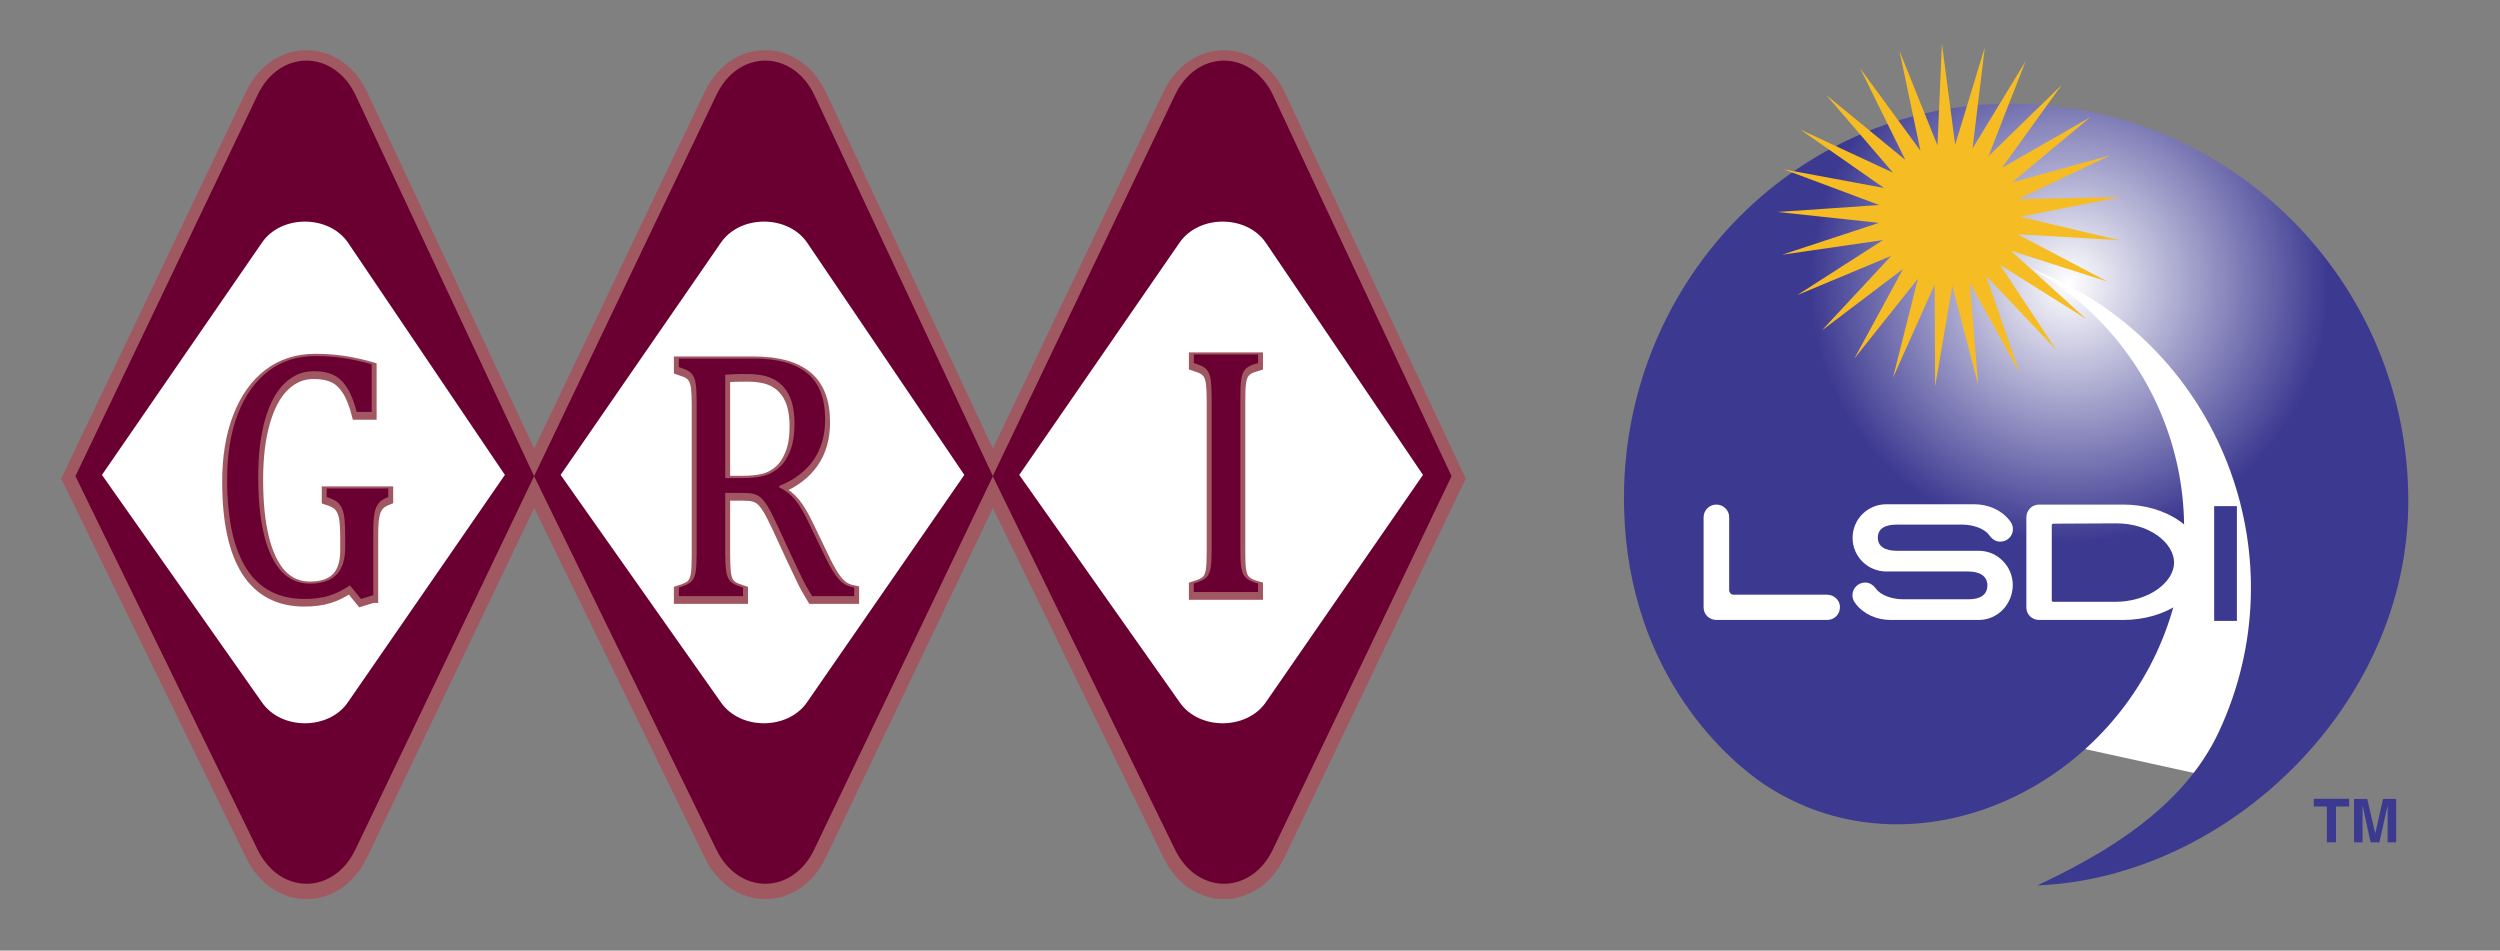
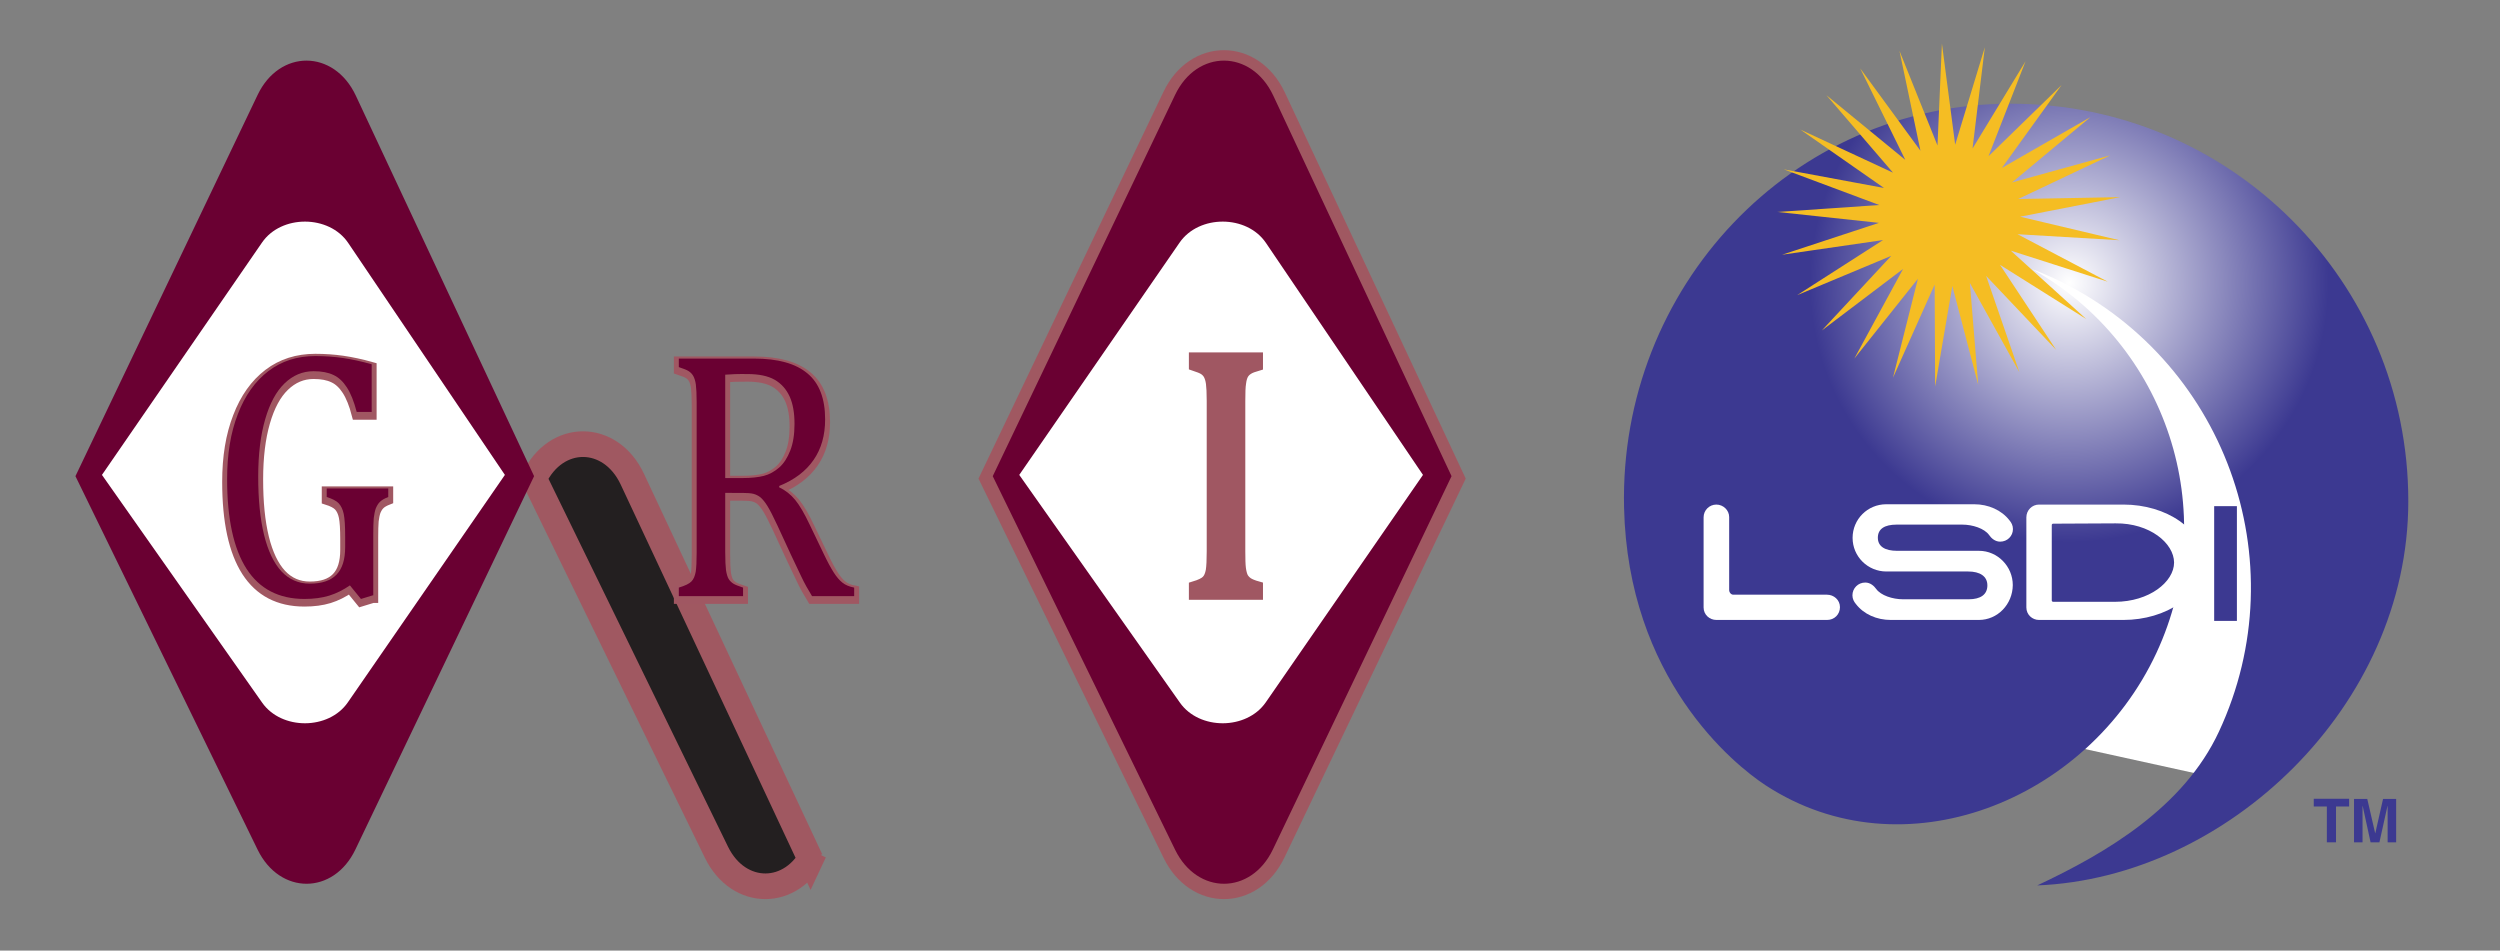
<svg xmlns="http://www.w3.org/2000/svg" version="1.1" id="Layer_1" x="0px" y="0px" viewBox="0 0 1584 602.3" style="enable-background:new 0 0 1584 602.3;" xml:space="preserve">
  <rect x="0" y="0" width="1584" height="602.3" fill="#808080" stroke="none" />
  <style type="text/css"> .st0{fill:#231F20;stroke:#A05861;stroke-width:16.25;stroke-miterlimit:10;} .st1{fill:#6A0032;} .st2{fill:#FFFFFF;} .st3{fill:#A05762;stroke:#A05762;stroke-width:6.25;stroke-miterlimit:10;} .st4{fill:url(#SVGID_1_);} .st5{fill:#F5BD23;} .st6{fill:#3C3991;} </style>
  <g>
    <g>
-       <path class="st0" d="M47.8,303.2L163.2,61.7c13.9-29.2,48.4-29,62.2,0.3l113,241.2L225.2,539.8c-13.8,28.9-47.8,29-61.9,0.3 L47.8,303.2z" />
-       <path class="st0" d="M338.4,303.2L453.8,61.7c13.9-29.2,48.4-29,62.2,0.3l113,241.2L515.9,539.8c-13.8,28.9-47.8,29-61.9,0.3 L338.4,303.2z" />
+       <path class="st0" d="M338.4,303.2c13.9-29.2,48.4-29,62.2,0.3l113,241.2L515.9,539.8c-13.8,28.9-47.8,29-61.9,0.3 L338.4,303.2z" />
      <path class="st0" d="M629,303.2L744.5,61.7c13.9-29.2,48.4-29,62.2,0.3l113,241.2L806.5,539.8c-13.8,28.9-47.8,29-61.9,0.3 L629,303.2z" />
    </g>
    <g>
      <g>
        <path class="st1" d="M47.8,301.7L163.2,60.2c13.9-29.2,48.4-29,62.2,0.3l113,241.2L225.2,538.2c-13.8,28.9-47.8,29-61.9,0.3 L47.8,301.7z" />
-         <path class="st1" d="M338.4,301.7L453.9,60.2c13.9-29.2,48.4-29,62.2,0.3l113,241.2L515.9,538.2c-13.8,28.9-47.8,29-61.9,0.3 L338.4,301.7z" />
        <path class="st1" d="M629,301.7L744.5,60.2c13.9-29.2,48.4-29,62.2,0.3l113,241.2L806.5,538.2c-13.8,28.9-47.8,29-61.9,0.3 L629,301.7z" />
      </g>
    </g>
    <path class="st2" d="M64.6,300.9L166,153.7c12.2-17.8,42.5-17.7,54.6,0.2l99.3,147L220.4,445c-12.1,17.6-42,17.7-54.3,0.2 L64.6,300.9z" />
-     <path class="st2" d="M355.2,300.9l101.6-147.2c12.3-17.8,42.6-17.7,54.7,0.2l99.5,147L511.3,445c-12.2,17.6-42.1,17.7-54.4,0.2 L355.2,300.9z" />
    <path class="st2" d="M645.8,300.9l101.6-147.2c12.3-17.8,42.6-17.7,54.7,0.2l99.5,147L802,445c-12.2,17.6-42.1,17.7-54.4,0.2 L645.8,300.9z" />
    <g>
      <g>
        <path class="st3" d="M236.2,378.9l-7.5,2.3l-7-8.6c-4.2,2.9-8.6,5.1-13.1,6.5c-4.6,1.4-9.8,2.1-15.7,2.1 c-16.3,0-28.5-6.4-36.7-19.1c-8.2-12.8-12.3-31.7-12.3-56.8c0-15.7,2.2-29.4,6.8-41.2c4.5-11.8,11-20.9,19.4-27.3 c8.4-6.4,18.3-9.5,29.7-9.5c6,0,11.7,0.4,17.3,1.2c5.5,0.8,11.7,2.1,18.4,4v30.3h-9.5c-1.7-6.6-3.8-11.8-6.2-15.5 c-2.4-3.7-5.2-6.4-8.5-7.9c-3.3-1.6-7.5-2.4-12.6-2.4c-7,0-13.1,2.6-18.4,7.7c-5.3,5.1-9.4,12.7-12.3,22.8 c-2.9,10-4.4,22.1-4.4,36.3c0,14.4,1.2,26.7,3.7,36.9c2.5,10.2,6.2,17.9,11,23.1c4.9,5.2,10.9,7.8,18,7.8 c7.6,0,13.2-1.9,16.9-5.7c3.7-3.8,5.5-9.6,5.5-17.5v-6.6c0-6.6-0.3-11.4-0.9-14.3c-0.6-2.9-1.7-5.2-3.2-6.8 c-1.5-1.6-4.1-2.9-7.6-4v-5.4h39v5.4c-2.3,0.9-4.1,1.9-5.2,3c-1.2,1.1-2,2.6-2.7,4.2c-0.6,1.7-1,3.8-1.3,6.2 c-0.2,2.5-0.3,6-0.3,10.5V378.9z" />
      </g>
      <g>
        <path class="st3" d="M459.5,314.1v37.5c0,5.3,0.2,9.1,0.5,11.5c0.4,2.4,0.9,4.2,1.6,5.4c0.7,1.2,1.7,2.2,2.9,3 c1.2,0.8,3.3,1.6,6.3,2.6v5.4h-40.7v-5.4c4-1.2,6.7-2.5,8-3.9c1.4-1.4,2.2-3.5,2.7-6.1c0.4-2.6,0.6-6.7,0.6-12.1v-95.4 c0-5.1-0.2-8.8-0.5-11.1c-0.3-2.3-0.9-4.1-1.6-5.4c-0.7-1.3-1.7-2.3-2.9-3.1c-1.2-0.8-3.3-1.6-6.3-2.6V229h47.7 c15,0,26.3,3.1,33.8,9.4c7.5,6.2,11.2,16,11.2,29.1c0,10.1-2.4,18.6-7.3,25.7c-4.9,7.1-12.1,12.6-21.8,16.5v0.9 c3.9,1.8,7.3,4.5,10.1,7.9c2.8,3.4,5.9,8.7,9.3,15.9l8.7,18.1c2.5,5.3,4.7,9.3,6.5,12.1c1.8,2.8,3.6,4.9,5.5,6.4 c1.9,1.5,4.3,2.5,7.4,3.1v5.4h-26.7c-2.4-3.9-4.8-8.1-6.9-12.6c-2.2-4.5-4.3-9-6.5-13.7l-8.5-18.4c-2.6-5.6-4.7-9.7-6.3-12.3 c-1.6-2.6-3.2-4.5-4.5-5.6c-1.4-1.1-2.9-1.8-4.4-2.2c-1.6-0.4-3.9-0.6-7.1-0.6H459.5z M459.5,239.1v65.5h10.9 c5.6,0,10.1-0.5,13.6-1.4c3.5-0.9,6.7-2.7,9.6-5.2c3-2.6,5.3-6.2,7.1-10.8c1.8-4.6,2.7-10.2,2.7-16.9c0-7-1-12.8-3.1-17.4 c-2.1-4.6-5.3-8.2-9.5-10.6c-4.2-2.4-10-3.6-17.2-3.6C467.8,238.7,463.1,238.8,459.5,239.1z" />
      </g>
      <g>
        <path class="st3" d="M785.9,349.4c0,4.9,0.1,8.5,0.4,10.8c0.3,2.3,0.8,4.1,1.4,5.4c0.7,1.3,1.7,2.4,3,3.3 c1.3,0.9,3.5,1.8,6.4,2.6v5.4h-40.7v-5.4c4-1.2,6.7-2.5,8-3.9c1.4-1.4,2.2-3.5,2.7-6.1c0.4-2.6,0.6-6.7,0.6-12.1V254 c0-5.1-0.2-8.8-0.5-11.1c-0.3-2.3-0.9-4.1-1.6-5.4c-0.7-1.3-1.7-2.3-2.9-3.1c-1.2-0.8-3.3-1.6-6.3-2.6v-5.4h40.7v5.4 c-2.8,0.8-4.9,1.6-6.1,2.4c-1.3,0.8-2.3,1.8-3,3c-0.7,1.2-1.3,3-1.6,5.5c-0.4,2.4-0.5,6.2-0.5,11.2V349.4z" />
      </g>
    </g>
    <g>
      <g>
        <path class="st1" d="M236.2,377.2l-7.5,2.3l-7-8.6c-4.2,2.9-8.6,5.1-13.1,6.5c-4.6,1.4-9.8,2.1-15.7,2.1 c-16.3,0-28.5-6.4-36.7-19.1c-8.2-12.8-12.3-31.7-12.3-56.8c0-15.7,2.2-29.4,6.8-41.2c4.5-11.8,11-20.9,19.4-27.3 c8.4-6.4,18.3-9.5,29.7-9.5c6,0,11.7,0.4,17.3,1.2c5.5,0.8,11.7,2.1,18.4,4V261h-9.5c-1.7-6.6-3.8-11.8-6.2-15.5 c-2.4-3.7-5.2-6.4-8.5-7.9c-3.3-1.6-7.5-2.4-12.6-2.4c-7,0-13.1,2.6-18.4,7.7c-5.3,5.1-9.4,12.7-12.3,22.8 c-2.9,10-4.4,22.1-4.4,36.3c0,14.4,1.2,26.7,3.7,36.9c2.5,10.2,6.2,17.9,11,23.1c4.9,5.2,10.9,7.8,18,7.8 c7.6,0,13.2-1.9,16.9-5.7c3.7-3.8,5.5-9.6,5.5-17.5V340c0-6.6-0.3-11.4-0.9-14.3c-0.6-2.9-1.7-5.2-3.2-6.8 c-1.5-1.6-4.1-2.9-7.6-4v-5.4h39v5.4c-2.3,0.9-4.1,1.9-5.2,3c-1.2,1.1-2,2.6-2.7,4.2c-0.6,1.7-1,3.8-1.3,6.2 c-0.2,2.5-0.3,6-0.3,10.5V377.2z" />
      </g>
      <g>
        <path class="st1" d="M459.5,312.3v37.5c0,5.3,0.2,9.1,0.5,11.5c0.4,2.4,0.9,4.2,1.6,5.4c0.7,1.2,1.7,2.2,2.9,3 c1.2,0.8,3.3,1.6,6.3,2.6v5.4h-40.7v-5.4c4-1.2,6.7-2.5,8-3.9c1.4-1.4,2.2-3.5,2.7-6.1c0.4-2.6,0.6-6.7,0.6-12.1v-95.4 c0-5.1-0.2-8.8-0.5-11.1c-0.3-2.3-0.9-4.1-1.6-5.4c-0.7-1.3-1.7-2.3-2.9-3.1c-1.2-0.8-3.3-1.6-6.3-2.6v-5.4h47.7 c15,0,26.3,3.1,33.8,9.4c7.5,6.2,11.2,16,11.2,29.1c0,10.1-2.4,18.6-7.3,25.7c-4.9,7.1-12.1,12.6-21.8,16.5v0.9 c3.9,1.8,7.3,4.5,10.1,7.9c2.8,3.4,5.9,8.7,9.3,15.9l8.7,18.1c2.5,5.3,4.7,9.3,6.5,12.1c1.8,2.8,3.6,4.9,5.5,6.4 c1.9,1.5,4.3,2.5,7.4,3.1v5.4h-26.7c-2.4-3.9-4.8-8.1-6.9-12.6c-2.2-4.5-4.3-9-6.5-13.7l-8.5-18.4c-2.6-5.6-4.7-9.7-6.3-12.3 c-1.6-2.6-3.2-4.5-4.5-5.6c-1.4-1.1-2.9-1.8-4.4-2.2c-1.6-0.4-3.9-0.6-7.1-0.6H459.5z M459.5,237.4v65.5h10.9 c5.6,0,10.1-0.5,13.6-1.4c3.5-0.9,6.7-2.7,9.6-5.2c3-2.6,5.3-6.2,7.1-10.8c1.8-4.6,2.7-10.2,2.7-16.9c0-7-1-12.8-3.1-17.4 c-2.1-4.6-5.3-8.2-9.5-10.6c-4.2-2.4-10-3.6-17.2-3.6C467.8,236.9,463.1,237.1,459.5,237.4z" />
      </g>
      <g>
-         <path class="st1" d="M785.9,347.6c0,4.9,0.1,8.5,0.4,10.8c0.3,2.3,0.8,4.1,1.4,5.4c0.7,1.3,1.7,2.4,3,3.3 c1.3,0.9,3.5,1.8,6.4,2.6v5.4h-40.7v-5.4c4-1.2,6.7-2.5,8-3.9c1.4-1.4,2.2-3.5,2.7-6.1c0.4-2.6,0.6-6.7,0.6-12.1v-95.4 c0-5.1-0.2-8.8-0.5-11.1c-0.3-2.3-0.9-4.1-1.6-5.4c-0.7-1.3-1.7-2.3-2.9-3.1c-1.2-0.8-3.3-1.6-6.3-2.6v-5.4h40.7v5.4 c-2.8,0.8-4.9,1.6-6.1,2.4c-1.3,0.8-2.3,1.8-3,3c-0.7,1.2-1.3,3-1.6,5.5c-0.4,2.4-0.5,6.2-0.5,11.2V347.6z" />
-       </g>
+         </g>
    </g>
  </g>
  <polygon class="st2" points="1256,135 1257.8,460.7 1402.1,492.4 1483.1,344.5 1354.6,161.4 " />
  <g>
    <radialGradient id="SVGID_1_" cx="1311.069" cy="179.214" r="164.348" gradientUnits="userSpaceOnUse">
      <stop offset="0" style="stop-color:#FFFFFF" />
      <stop offset="1" style="stop-color:#3C3991" />
    </radialGradient>
    <path class="st4" d="M1274,65.7c-139.2,0-248.1,116.7-245,255.8c2.4,108,69,162.6,89.9,176.2c86.9,56.6,203.6,10,247.4-84 c41.8-89.8,6.4-195.7-78.8-243.2c4.6,1.8,9.1,3.6,13.6,5.7c108.3,50.4,155.3,179.1,104.8,287.4c-22.3,47.8-70.8,76.6-115.1,97.4 c120.1-4.8,235.1-113.6,235.1-243.4C1526,178.5,1413.2,65.7,1274,65.7z" />
    <g>
      <path class="st2" d="M1157.7,392.8h-70.2c-4.3,0-8.1-3.3-8.1-7.9v-57.1c0-4.5,3.6-8.1,8.1-8.1c4.3,0,8.1,3.5,8.1,7.9v46.2 c0,1.7,1.3,3,2.6,3h59.4c4.3,0,8.2,3.3,8.2,7.9C1165.8,389.3,1162.2,392.8,1157.7,392.8z" />
      <path class="st2" d="M1253.8,392.8H1198c-8.9,0-17.1-3.6-22.1-10.1c-1.2-1.4-2.2-3.2-2.2-5.5c0-4.5,3.6-8.1,8.1-8.1 c3.3,0,5.6,2.2,6.9,4c3,4.2,10.5,6.6,17,6.6h41.7c7.5,0,11.8-3,11.8-8.8c0-5.8-4.7-8.8-12.2-8.8h-51.8c-11.8,0-21.4-9.5-21.4-21.3 c0-11.8,9.5-21.3,21.3-21.3h55.8c8.9,0,17.3,3.7,22.3,10.2c1.2,1.4,2.2,3.2,2.2,5.5c0,4.5-3.6,8-8.1,8c-3.3,0-5.7-2.3-7-4.2 c-3-4.2-10.5-6.6-17-6.6h-41.6c-7.6,0-11.9,2.7-11.9,8.3c0,5.6,4.6,8.3,12.2,8.3h51.9c11.8,0,21.4,9.9,21.4,21.7 C1275.2,382.9,1265.7,392.8,1253.8,392.8z" />
      <path class="st2" d="M1345.4,392.8h-53.5c-4.3,0-8-3.4-8-7.9v-57.1c0-4.5,3.6-8.1,8-8.1h53.6c27,0,50.6,15.5,50.6,36.5 C1396.1,377.3,1372.4,392.8,1345.4,392.8z M1340.5,331.6l-39.5,0.2c-0.6,0-1,0.3-1,0.9v47.7c0,0.6,0.4,0.9,1,0.9h39.1 c21.6,0,37.4-12.6,37.4-24.9C1377.4,344.1,1362,331.4,1340.5,331.6z" />
    </g>
    <polygon class="st5" points="1238.8,91.7 1257.6,29.9 1249.8,94.1 1283.4,38.8 1259.9,99 1306.2,53.9 1268.4,106.4 1324.5,74.2 1274.8,115.6 1337.1,98.4 1278.7,126.1 1343.4,124.9 1279.9,137.3 1342.8,152.2 1278.3,148.4 1335.5,178.5 1274,158.8 1321.9,202.2 1267.2,167.8 1302.8,221.7 1258.4,174.8 1279.5,235.9 1248.1,179.3 1253.4,243.8 1237,181.2 1226.1,244.9 1225.8,180.3 1199.4,239.3 1215.2,176.6 1174.9,227.2 1205.8,170.4 1154.3,209.4 1198.3,162.1 1138.7,187 1193.1,152.1 1129.1,161.4 1190.5,141.2 1126.2,134.3 1190.7,129.9 1130.2,107.3 1193.7,119.1 1140.7,82.1 1199.4,109.4 1157.2,60.3 1207.2,101.3 1178.6,43.3 1216.8,95.5 1203.5,32.2 1227.6,92.2 1230.4,27.6 " />
    <path class="st6" d="M1417.3,320.7v72.7h-14.4v-72.7H1417.3z" />
    <g>
      <path class="st6" d="M1480,533.7h-5.7v-22.7h-8.3v-4.9h22.4v4.9h-8.3V533.7z" />
      <path class="st6" d="M1518.2,533.7h-5.4v-23h-0.1l-5.1,23h-5.6l-5-23h-0.1v23h-5.4v-27.5h8.4l5,21.7h0.1l4.9-21.7h8.3V533.7z" />
    </g>
  </g>
</svg>